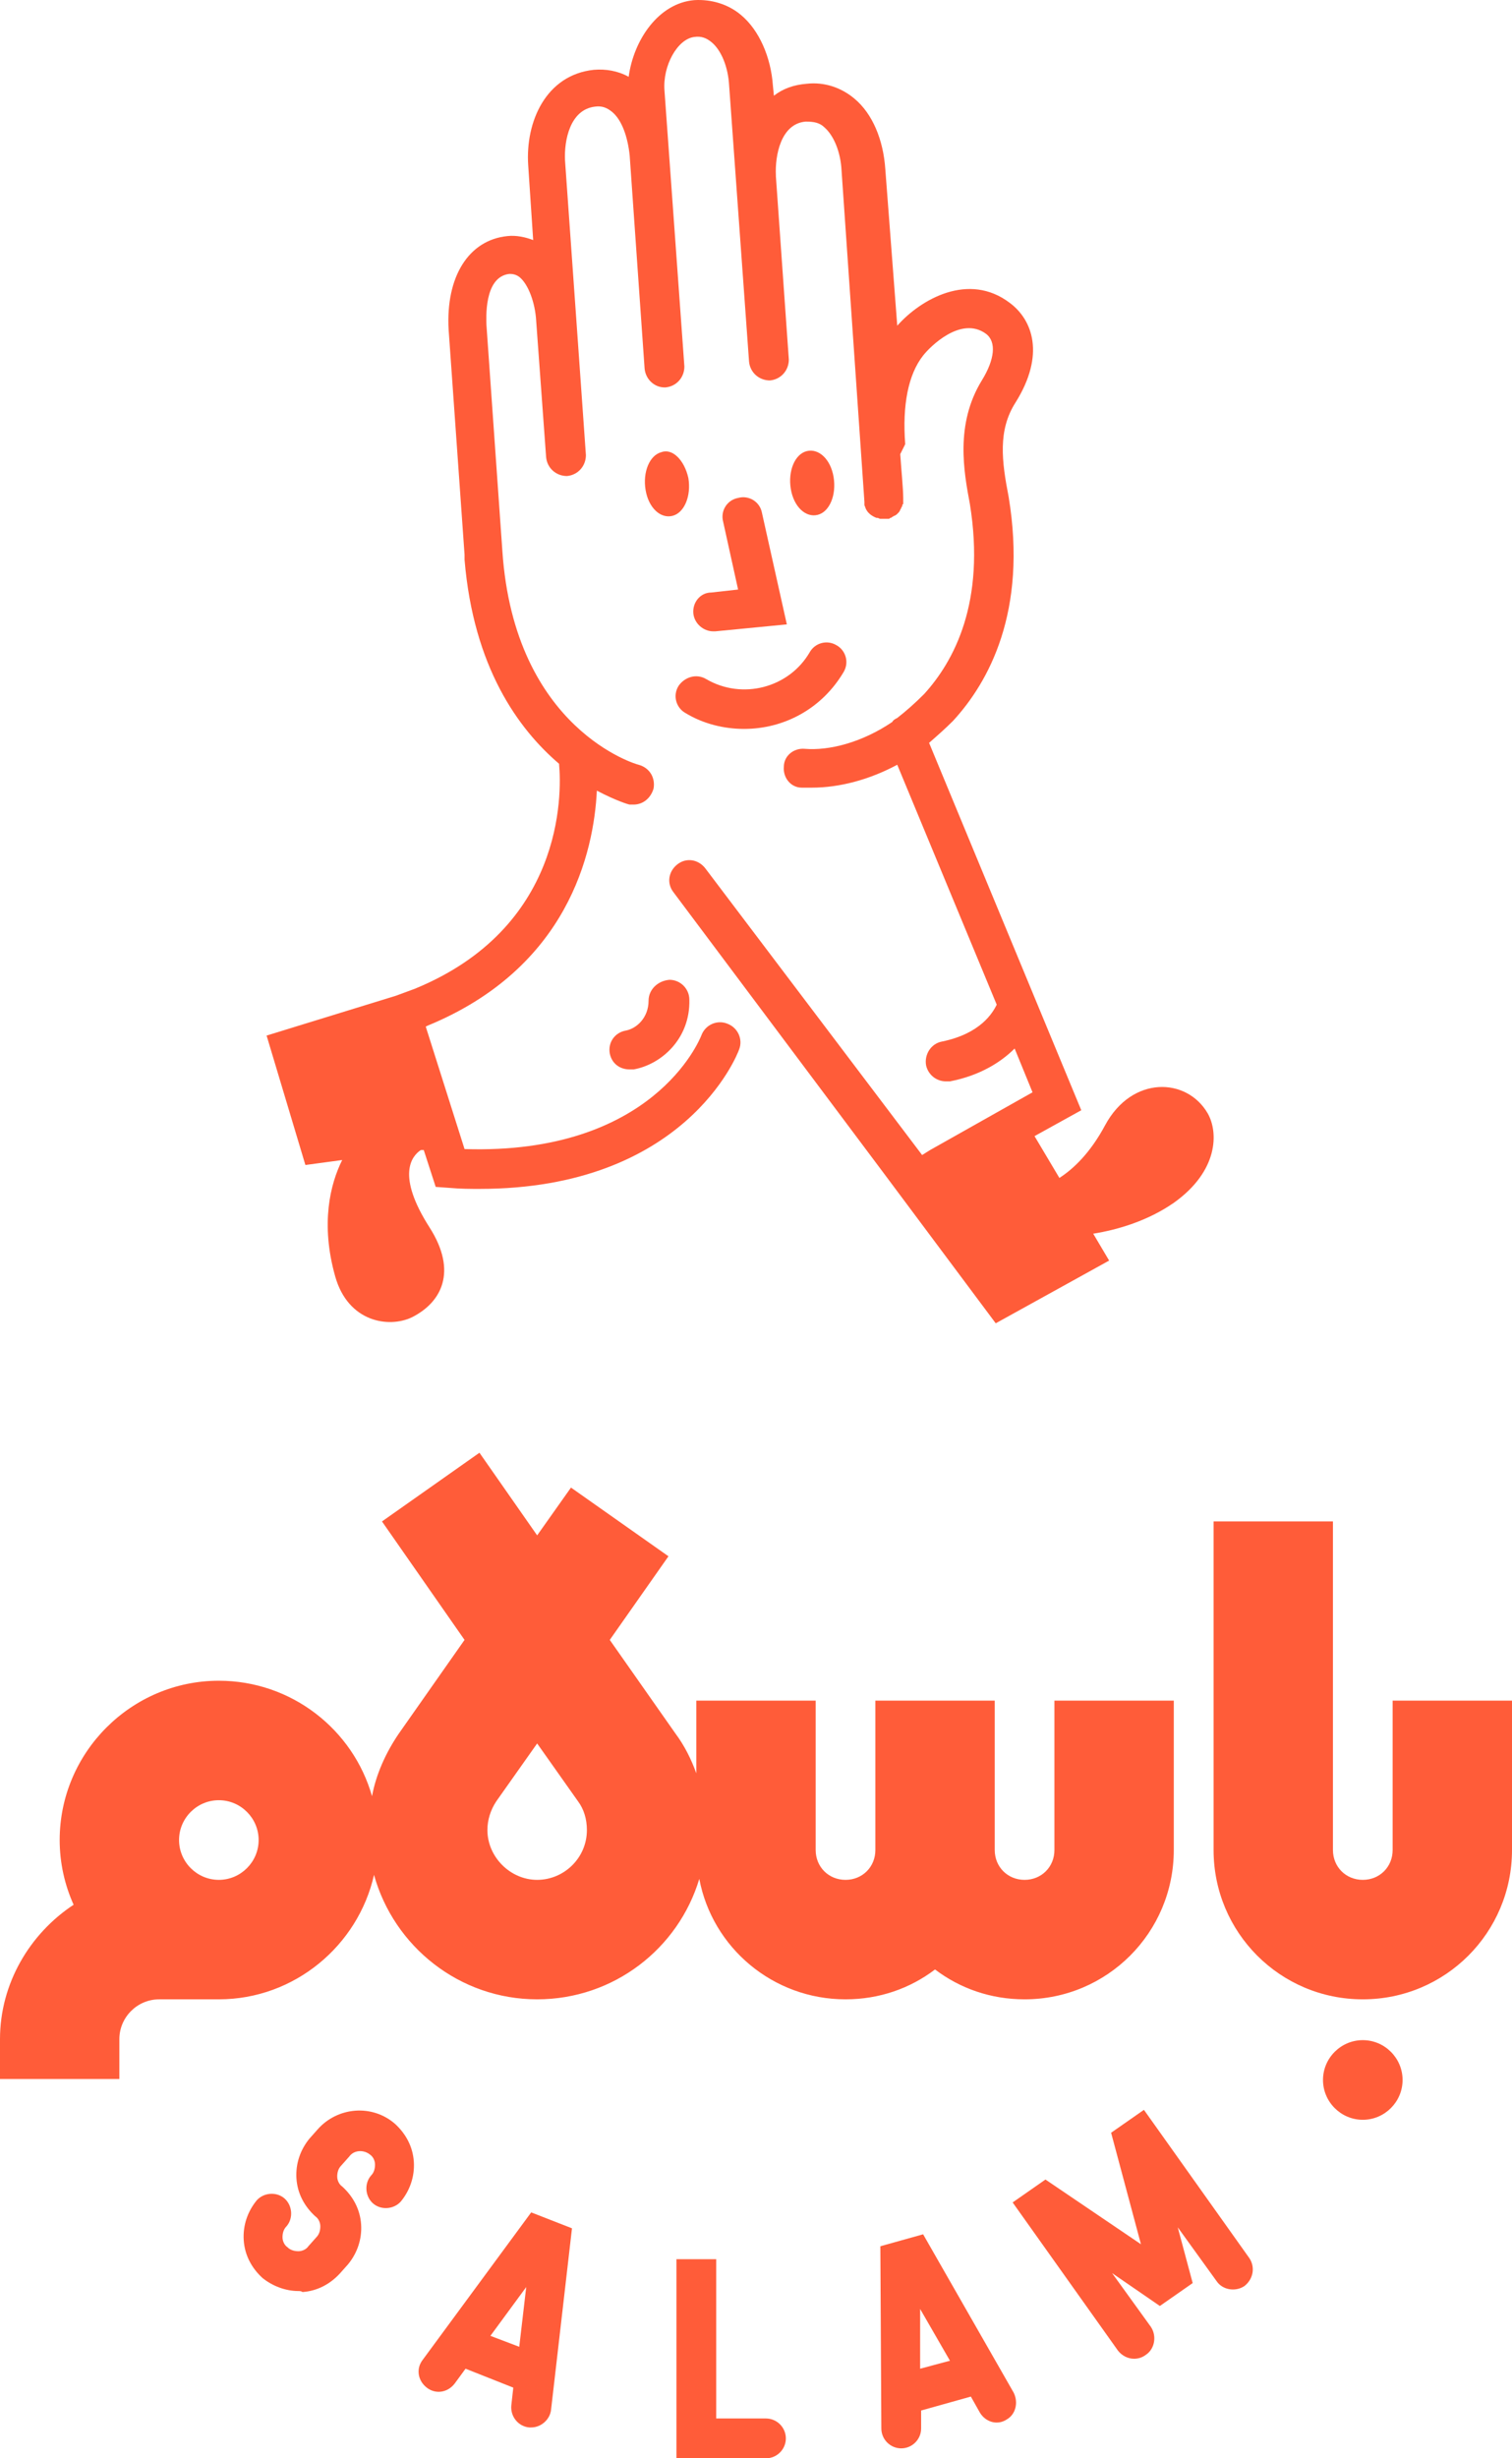
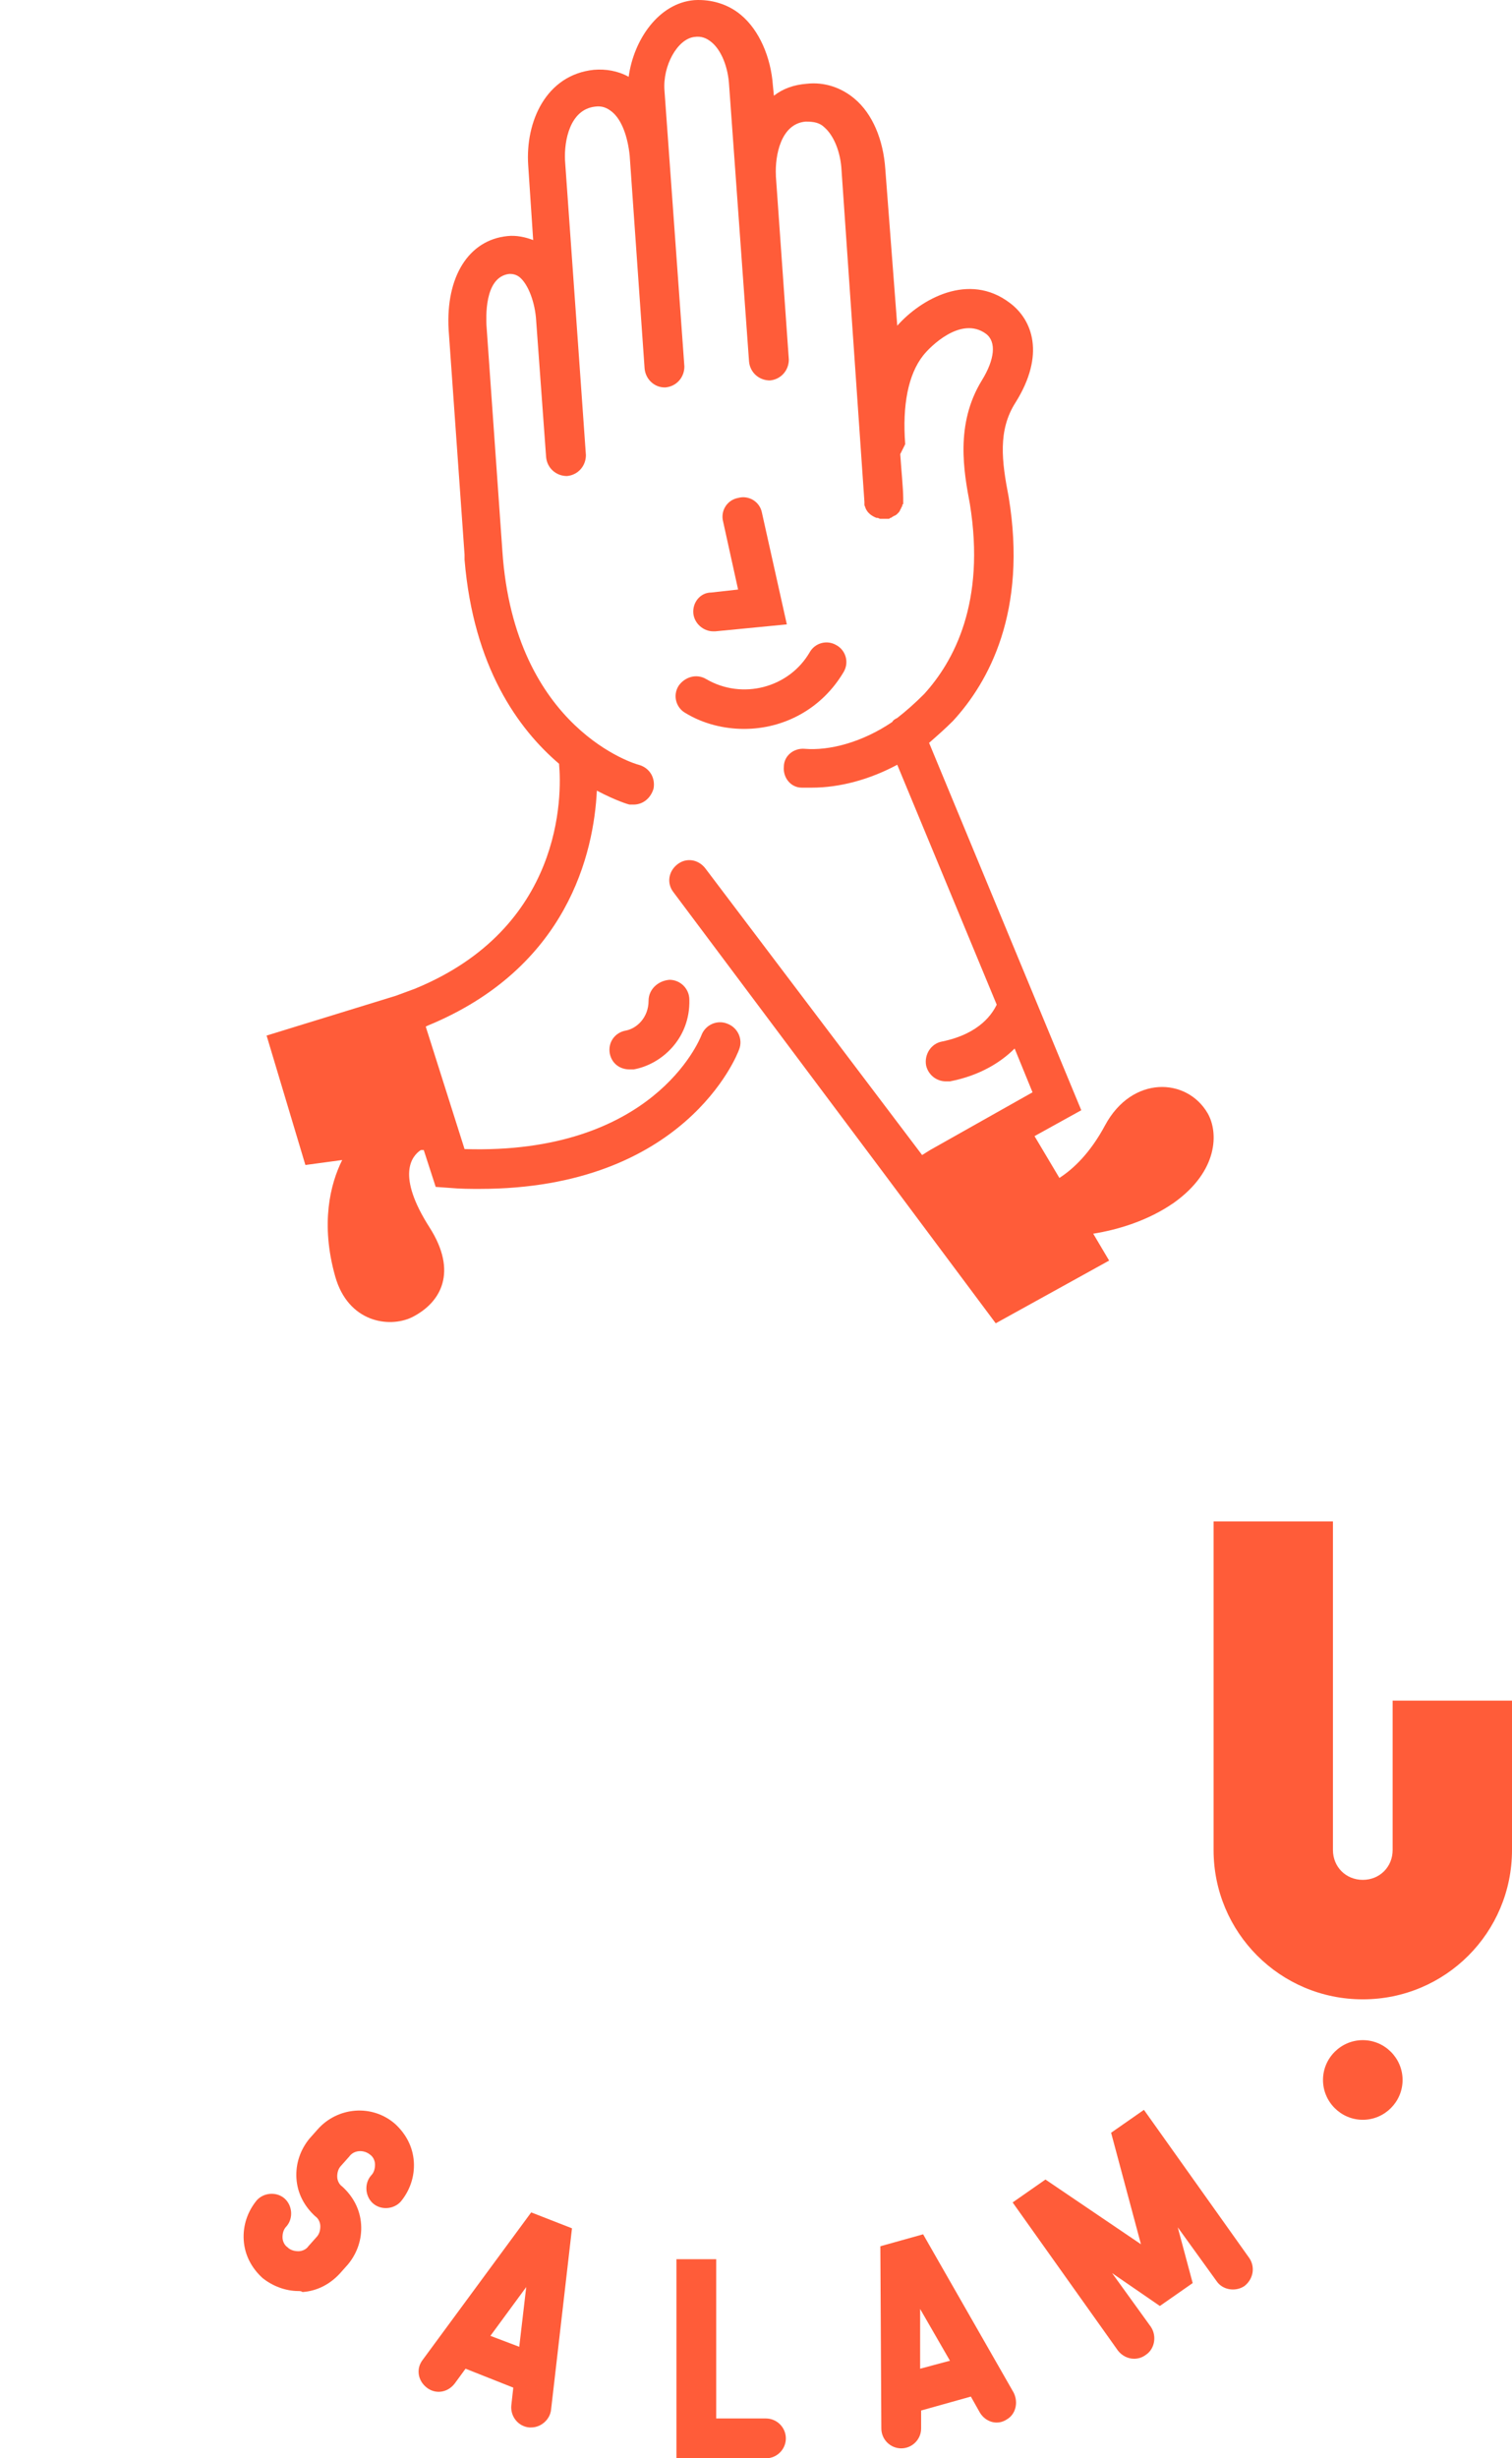
<svg xmlns="http://www.w3.org/2000/svg" width="128" height="208" viewBox="0 0 128 208" fill="none">
  <path d="M102.232 94.191C100.463 91.159 95.832 90.99 93.558 95.202C92.295 97.561 90.863 98.909 89.684 99.667L87.579 96.129L91.537 93.939L78.653 62.854C79.326 62.264 80 61.675 80.674 61.001C83.705 57.715 86.99 51.734 85.389 42.047C84.8 39.014 84.463 36.402 85.979 34.044C88.505 30 87.41 27.052 85.474 25.62C82.021 23.008 77.979 25.283 75.958 27.557L74.948 14.331C74.779 11.804 73.853 9.614 72.337 8.35C71.242 7.424 69.811 6.918 68.295 7.087C67.2 7.171 66.274 7.508 65.516 8.098L65.432 7.255C65.263 4.812 64.253 2.538 62.737 1.274C61.642 0.347 60.211 -0.074 58.779 0.011C55.748 0.263 53.642 3.38 53.221 6.497C52.295 5.992 51.285 5.823 50.274 5.907C46.232 6.329 44.463 10.288 44.716 13.994L45.137 20.312C44.463 20.06 43.706 19.891 42.948 19.976C39.663 20.312 37.727 23.429 37.979 27.894L39.327 46.932V47.269V47.354C40.084 56.452 43.874 61.675 47.327 64.623C47.579 67.319 47.663 78.523 35.116 83.661L33.516 84.251L22.569 87.621L25.853 98.572L28.969 98.151C27.958 100.172 27.116 103.542 28.379 108.007C29.474 111.882 32.927 112.387 34.864 111.461C37.39 110.197 38.737 107.586 36.379 103.879C33.516 99.414 34.864 97.814 35.621 97.308H35.874L36.885 100.425L38.063 100.509C38.99 100.594 39.832 100.594 40.59 100.594C57.937 100.594 62.4 89.305 62.569 88.8C62.905 87.957 62.484 86.947 61.558 86.61C60.716 86.273 59.706 86.694 59.369 87.621C59.2 88.042 55.242 97.729 39.327 97.224L36.042 86.862L36.211 86.778C48.084 81.892 50.274 72.12 50.527 66.897C52.127 67.74 53.221 68.077 53.306 68.077C53.39 68.077 53.558 68.077 53.642 68.077C54.4 68.077 55.074 67.571 55.327 66.729C55.495 65.802 54.99 64.96 54.063 64.707C53.979 64.707 43.537 61.759 42.527 46.596L41.179 27.473C41.179 27.052 40.927 23.429 43.116 23.177C43.285 23.177 43.621 23.177 43.958 23.429C44.716 24.019 45.306 25.62 45.39 27.136L46.232 38.677C46.316 39.603 47.074 40.278 48 40.278C48.927 40.193 49.6 39.435 49.6 38.508L48.927 28.989L47.832 13.573C47.748 11.888 48.253 9.277 50.358 9.024C50.948 8.94 51.369 9.108 51.79 9.445C52.632 10.119 53.137 11.552 53.306 13.152L54.569 31.18C54.653 32.106 55.411 32.78 56.253 32.78H56.337C57.263 32.696 57.937 31.938 57.937 31.011L56.253 7.676C56.084 5.57 57.348 3.296 58.779 3.127C59.369 3.043 59.79 3.212 60.211 3.549C61.053 4.223 61.642 5.655 61.727 7.255L63.411 30.59C63.495 31.516 64.253 32.19 65.179 32.19C66.105 32.106 66.779 31.348 66.779 30.421L65.684 14.921C65.684 14.921 65.684 14.921 65.684 14.837C65.6 13.152 66.105 10.456 68.211 10.288C68.884 10.288 69.39 10.372 69.811 10.793C70.569 11.467 71.158 12.815 71.242 14.416L73.179 42.468C73.179 42.552 73.179 42.552 73.179 42.636V42.72C73.179 42.805 73.263 42.889 73.263 42.973C73.432 43.394 73.769 43.647 74.19 43.816C74.19 43.816 74.19 43.816 74.274 43.816C74.358 43.816 74.442 43.9 74.526 43.9H74.611C74.695 43.9 74.695 43.9 74.779 43.9H74.863C74.948 43.9 74.948 43.9 75.032 43.9C75.116 43.9 75.116 43.9 75.2 43.9C75.284 43.9 75.284 43.9 75.368 43.816C75.453 43.816 75.453 43.816 75.537 43.731C75.621 43.731 75.621 43.647 75.705 43.647C75.79 43.647 75.79 43.563 75.874 43.563L75.958 43.479L76.042 43.394L76.126 43.31C76.126 43.226 76.211 43.226 76.211 43.142C76.211 43.057 76.295 43.057 76.295 42.973C76.295 42.889 76.379 42.889 76.379 42.805C76.379 42.72 76.379 42.72 76.463 42.636C76.463 42.552 76.463 42.552 76.463 42.468C76.463 42.383 76.463 42.383 76.463 42.299C76.463 42.215 76.463 42.215 76.463 42.131C76.463 41.373 76.295 39.688 76.211 38.424L76.632 37.582C76.379 34.296 76.884 31.685 78.147 30.084C78.737 29.326 81.347 26.715 83.453 28.231C84.379 28.905 84.211 30.421 83.116 32.19C80.842 35.897 81.6 39.941 82.105 42.636C83.453 50.976 80.758 55.946 78.232 58.726C77.474 59.484 76.716 60.158 75.958 60.748C75.79 60.832 75.621 60.916 75.537 61.085C72.926 62.854 70.147 63.528 68.126 63.359C67.2 63.275 66.358 63.949 66.358 64.876C66.274 65.802 66.948 66.645 67.874 66.645C68.126 66.645 68.463 66.645 68.716 66.645C71.074 66.645 73.6 65.971 75.958 64.707L84.379 85.009C84.042 85.683 83.032 87.452 79.747 88.126C78.821 88.294 78.232 89.221 78.4 90.148C78.569 90.906 79.242 91.496 80.084 91.496C80.168 91.496 80.337 91.496 80.421 91.496C83.032 90.99 84.8 89.811 85.895 88.716L87.41 92.422L86.063 93.18L78.737 97.308L78.063 97.729L59.706 73.468C59.116 72.71 58.105 72.541 57.348 73.131C56.59 73.721 56.421 74.732 57.011 75.49L74.863 99.33L84.295 111.966L93.895 106.659L92.547 104.384C94.653 104.047 97.179 103.289 99.368 101.773C103.158 99.077 103.158 95.792 102.232 94.191Z" fill="#FF5C39" />
  <path d="M54.905 84.672C54.905 86.105 53.895 87.031 52.969 87.2C52.042 87.368 51.453 88.21 51.621 89.137C51.79 89.98 52.463 90.485 53.305 90.485C53.39 90.485 53.474 90.485 53.642 90.485C56 90.064 58.442 87.874 58.358 84.588C58.358 83.662 57.6 82.903 56.674 82.903C55.663 82.988 54.905 83.746 54.905 84.672Z" fill="#FF5C39" />
-   <path d="M56 38.256C54.99 38.509 54.4 39.941 54.653 41.458C54.906 42.974 55.916 43.9 56.927 43.648C57.937 43.395 58.527 41.963 58.274 40.447C57.937 38.93 56.927 37.919 56 38.256Z" fill="#FF5C39" />
-   <path d="M69.221 43.563C70.231 43.31 70.821 41.878 70.568 40.361C70.316 38.845 69.305 37.919 68.295 38.171C67.284 38.424 66.695 39.856 66.947 41.372C67.2 42.889 68.21 43.815 69.221 43.563Z" fill="#FF5C39" />
  <path d="M58.695 51.903C58.779 52.745 59.537 53.419 60.379 53.419C60.463 53.419 60.463 53.419 60.547 53.419L66.611 52.83L64.505 43.395C64.337 42.468 63.411 41.878 62.484 42.131C61.558 42.299 60.968 43.226 61.221 44.153L62.484 49.881L60.211 50.134C59.284 50.134 58.611 50.976 58.695 51.903Z" fill="#FF5C39" />
  <path d="M57.432 58.052C56.927 58.894 57.264 59.905 58.022 60.326C59.538 61.253 61.306 61.674 62.99 61.674C66.359 61.674 69.559 59.989 71.411 56.872C71.916 56.03 71.58 55.019 70.822 54.598C69.98 54.092 68.969 54.429 68.548 55.187C66.78 58.22 62.822 59.231 59.79 57.462C58.948 56.956 57.938 57.293 57.432 58.052Z" fill="#FF5C39" />
  <path d="M64.843 204.631H60.632V191.152H57.264V208H64.843C65.769 208 66.527 207.242 66.527 206.316C66.527 205.389 65.769 204.631 64.843 204.631Z" fill="#FF5C39" />
  <path d="M25.264 193.848C24.169 193.848 23.075 193.427 22.233 192.753C21.306 191.911 20.717 190.815 20.633 189.552C20.549 188.288 20.97 187.109 21.727 186.182C22.317 185.508 23.412 185.424 24.085 186.014C24.759 186.603 24.843 187.699 24.254 188.372C24.001 188.625 23.917 188.962 23.917 189.299C23.917 189.636 24.085 189.973 24.338 190.142C24.591 190.394 24.927 190.478 25.264 190.478C25.601 190.478 25.938 190.31 26.106 190.057L26.78 189.299C27.033 189.046 27.117 188.709 27.117 188.372C27.117 188.036 26.948 187.699 26.696 187.53C25.77 186.688 25.18 185.593 25.096 184.329C25.012 183.065 25.433 181.886 26.191 180.959L26.864 180.201C28.548 178.264 31.496 178.011 33.433 179.696C34.359 180.538 34.948 181.633 35.033 182.897C35.117 184.16 34.696 185.34 33.938 186.266C33.348 186.94 32.254 187.025 31.58 186.435C30.906 185.845 30.822 184.75 31.412 184.076C31.664 183.823 31.748 183.487 31.748 183.15C31.748 182.813 31.58 182.476 31.327 182.307C30.822 181.886 29.98 181.886 29.559 182.476L28.885 183.234C28.633 183.487 28.548 183.823 28.548 184.16C28.548 184.497 28.717 184.834 28.97 185.003C29.896 185.845 30.485 186.94 30.57 188.204C30.654 189.468 30.233 190.647 29.475 191.574L28.801 192.332C27.959 193.258 26.864 193.848 25.601 193.932C25.517 193.848 25.349 193.848 25.264 193.848Z" fill="#FF5C39" />
  <path d="M105.768 191.068L96.841 178.517L94.062 180.454L96.589 189.889L88.504 184.413L85.726 186.351L94.652 198.903C94.989 199.324 95.494 199.577 95.999 199.577C96.336 199.577 96.673 199.492 97.01 199.24C97.768 198.734 97.936 197.639 97.431 196.881L94.147 192.332L98.189 195.112L100.968 193.174L99.704 188.457L102.989 193.006C103.494 193.764 104.589 193.933 105.346 193.427C106.104 192.837 106.273 191.827 105.768 191.068Z" fill="#FF5C39" />
  <path d="M85.811 202.441L78.148 189.047L74.527 190.058L74.611 205.474C74.611 206.4 75.369 207.159 76.295 207.159C77.221 207.159 77.979 206.4 77.979 205.474V203.957L82.19 202.778L82.948 204.126C83.453 204.968 84.463 205.221 85.221 204.716C85.979 204.294 86.232 203.284 85.811 202.441ZM77.895 200.419V195.365L80.421 199.745L77.895 200.419Z" fill="#FF5C39" />
  <path d="M44.969 187.193L35.79 199.661C35.2 200.419 35.369 201.43 36.127 202.02C36.885 202.609 37.895 202.441 38.485 201.683L39.411 200.419L43.453 202.02L43.285 203.536C43.2 204.463 43.874 205.305 44.8 205.389C44.885 205.389 44.969 205.389 44.969 205.389C45.811 205.389 46.569 204.715 46.653 203.873L48.422 188.541L44.969 187.193ZM43.958 198.566L41.516 197.639L44.548 193.511L43.958 198.566Z" fill="#FF5C39" />
  <path d="M117.895 143.894V156.53C117.895 157.962 116.8 159.057 115.369 159.057C113.937 159.057 112.842 157.962 112.842 156.53V128.73H102.737V156.53C102.737 163.522 108.379 169.166 115.369 169.166C122.358 169.166 128 163.522 128 156.53V143.894H117.895Z" fill="#FF5C39" />
-   <path d="M89.263 156.53C89.263 157.962 88.168 159.057 86.736 159.057C85.305 159.057 84.21 157.962 84.21 156.53V143.894H74.105V156.53C74.105 157.962 73.01 159.057 71.579 159.057C70.147 159.057 69.052 157.962 69.052 156.53V143.894H58.947V150.043C58.526 148.864 57.937 147.685 57.179 146.674L51.621 138.755L56.589 131.679L48.337 125.866L45.473 129.91L40.589 122.918L32.337 128.731L39.326 138.755L33.768 146.674C32.673 148.274 31.831 150.128 31.494 151.981C29.895 146.337 24.674 142.209 18.526 142.209C11.116 142.209 5.053 148.274 5.053 155.687C5.053 157.625 5.474 159.478 6.232 161.163C2.526 163.606 0 167.818 0 172.536V175.905H10.105V172.536C10.105 170.682 11.621 169.166 13.474 169.166H18.526C24.926 169.166 30.316 164.617 31.663 158.636C33.347 164.701 38.905 169.166 45.473 169.166C51.958 169.166 57.431 164.87 59.2 158.973C60.294 164.785 65.431 169.166 71.579 169.166C74.442 169.166 77.052 168.239 79.157 166.639C81.263 168.239 83.873 169.166 86.736 169.166C93.726 169.166 99.368 163.522 99.368 156.53V143.894H89.263V156.53ZM18.526 159.057C16.674 159.057 15.158 157.541 15.158 155.687C15.158 153.834 16.674 152.318 18.526 152.318C20.379 152.318 21.895 153.834 21.895 155.687C21.895 157.541 20.379 159.057 18.526 159.057ZM45.473 159.057C43.2 159.057 41.263 157.12 41.263 154.845C41.263 154.003 41.516 153.16 42.021 152.402L45.473 147.516L48.926 152.402C49.431 153.076 49.684 153.918 49.684 154.845C49.684 157.204 47.747 159.057 45.473 159.057Z" fill="#FF5C39" />
  <path d="M115.368 172.619C113.516 172.619 112 174.135 112 175.989C112 177.842 113.516 179.358 115.368 179.358C117.221 179.358 118.737 177.842 118.737 175.989C118.737 174.135 117.221 172.619 115.368 172.619Z" fill="#FF5C39" />
</svg>